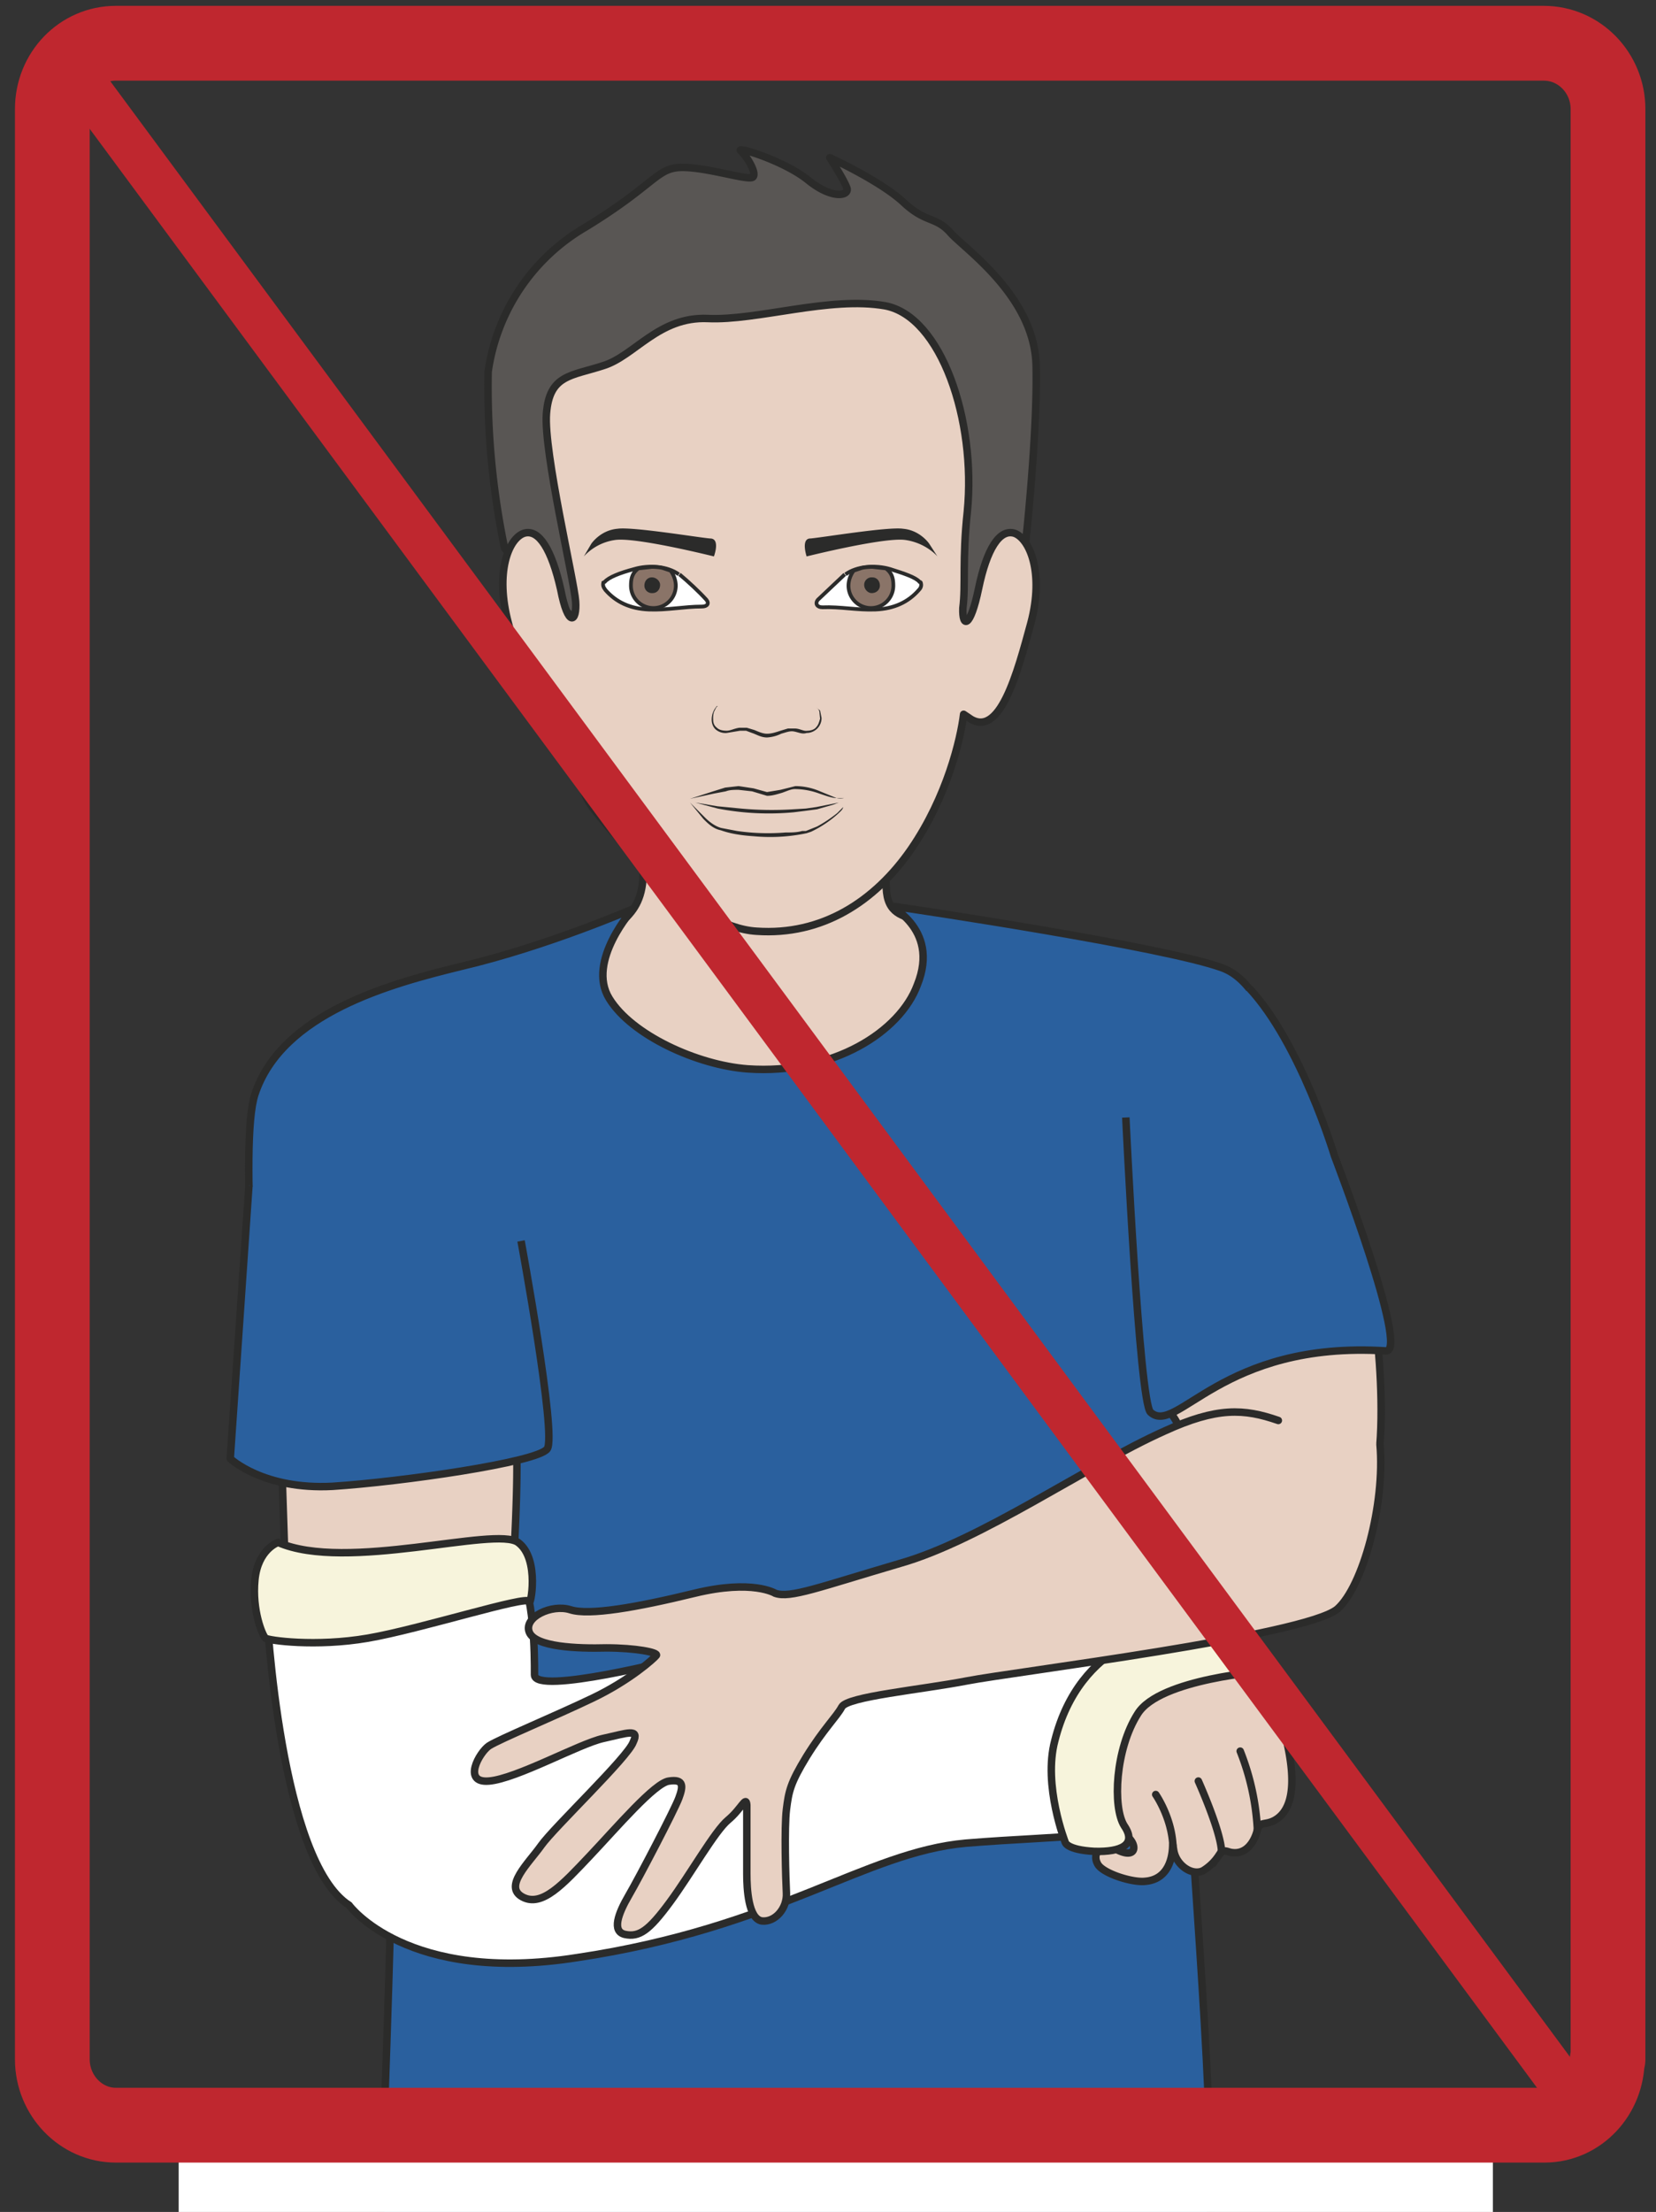
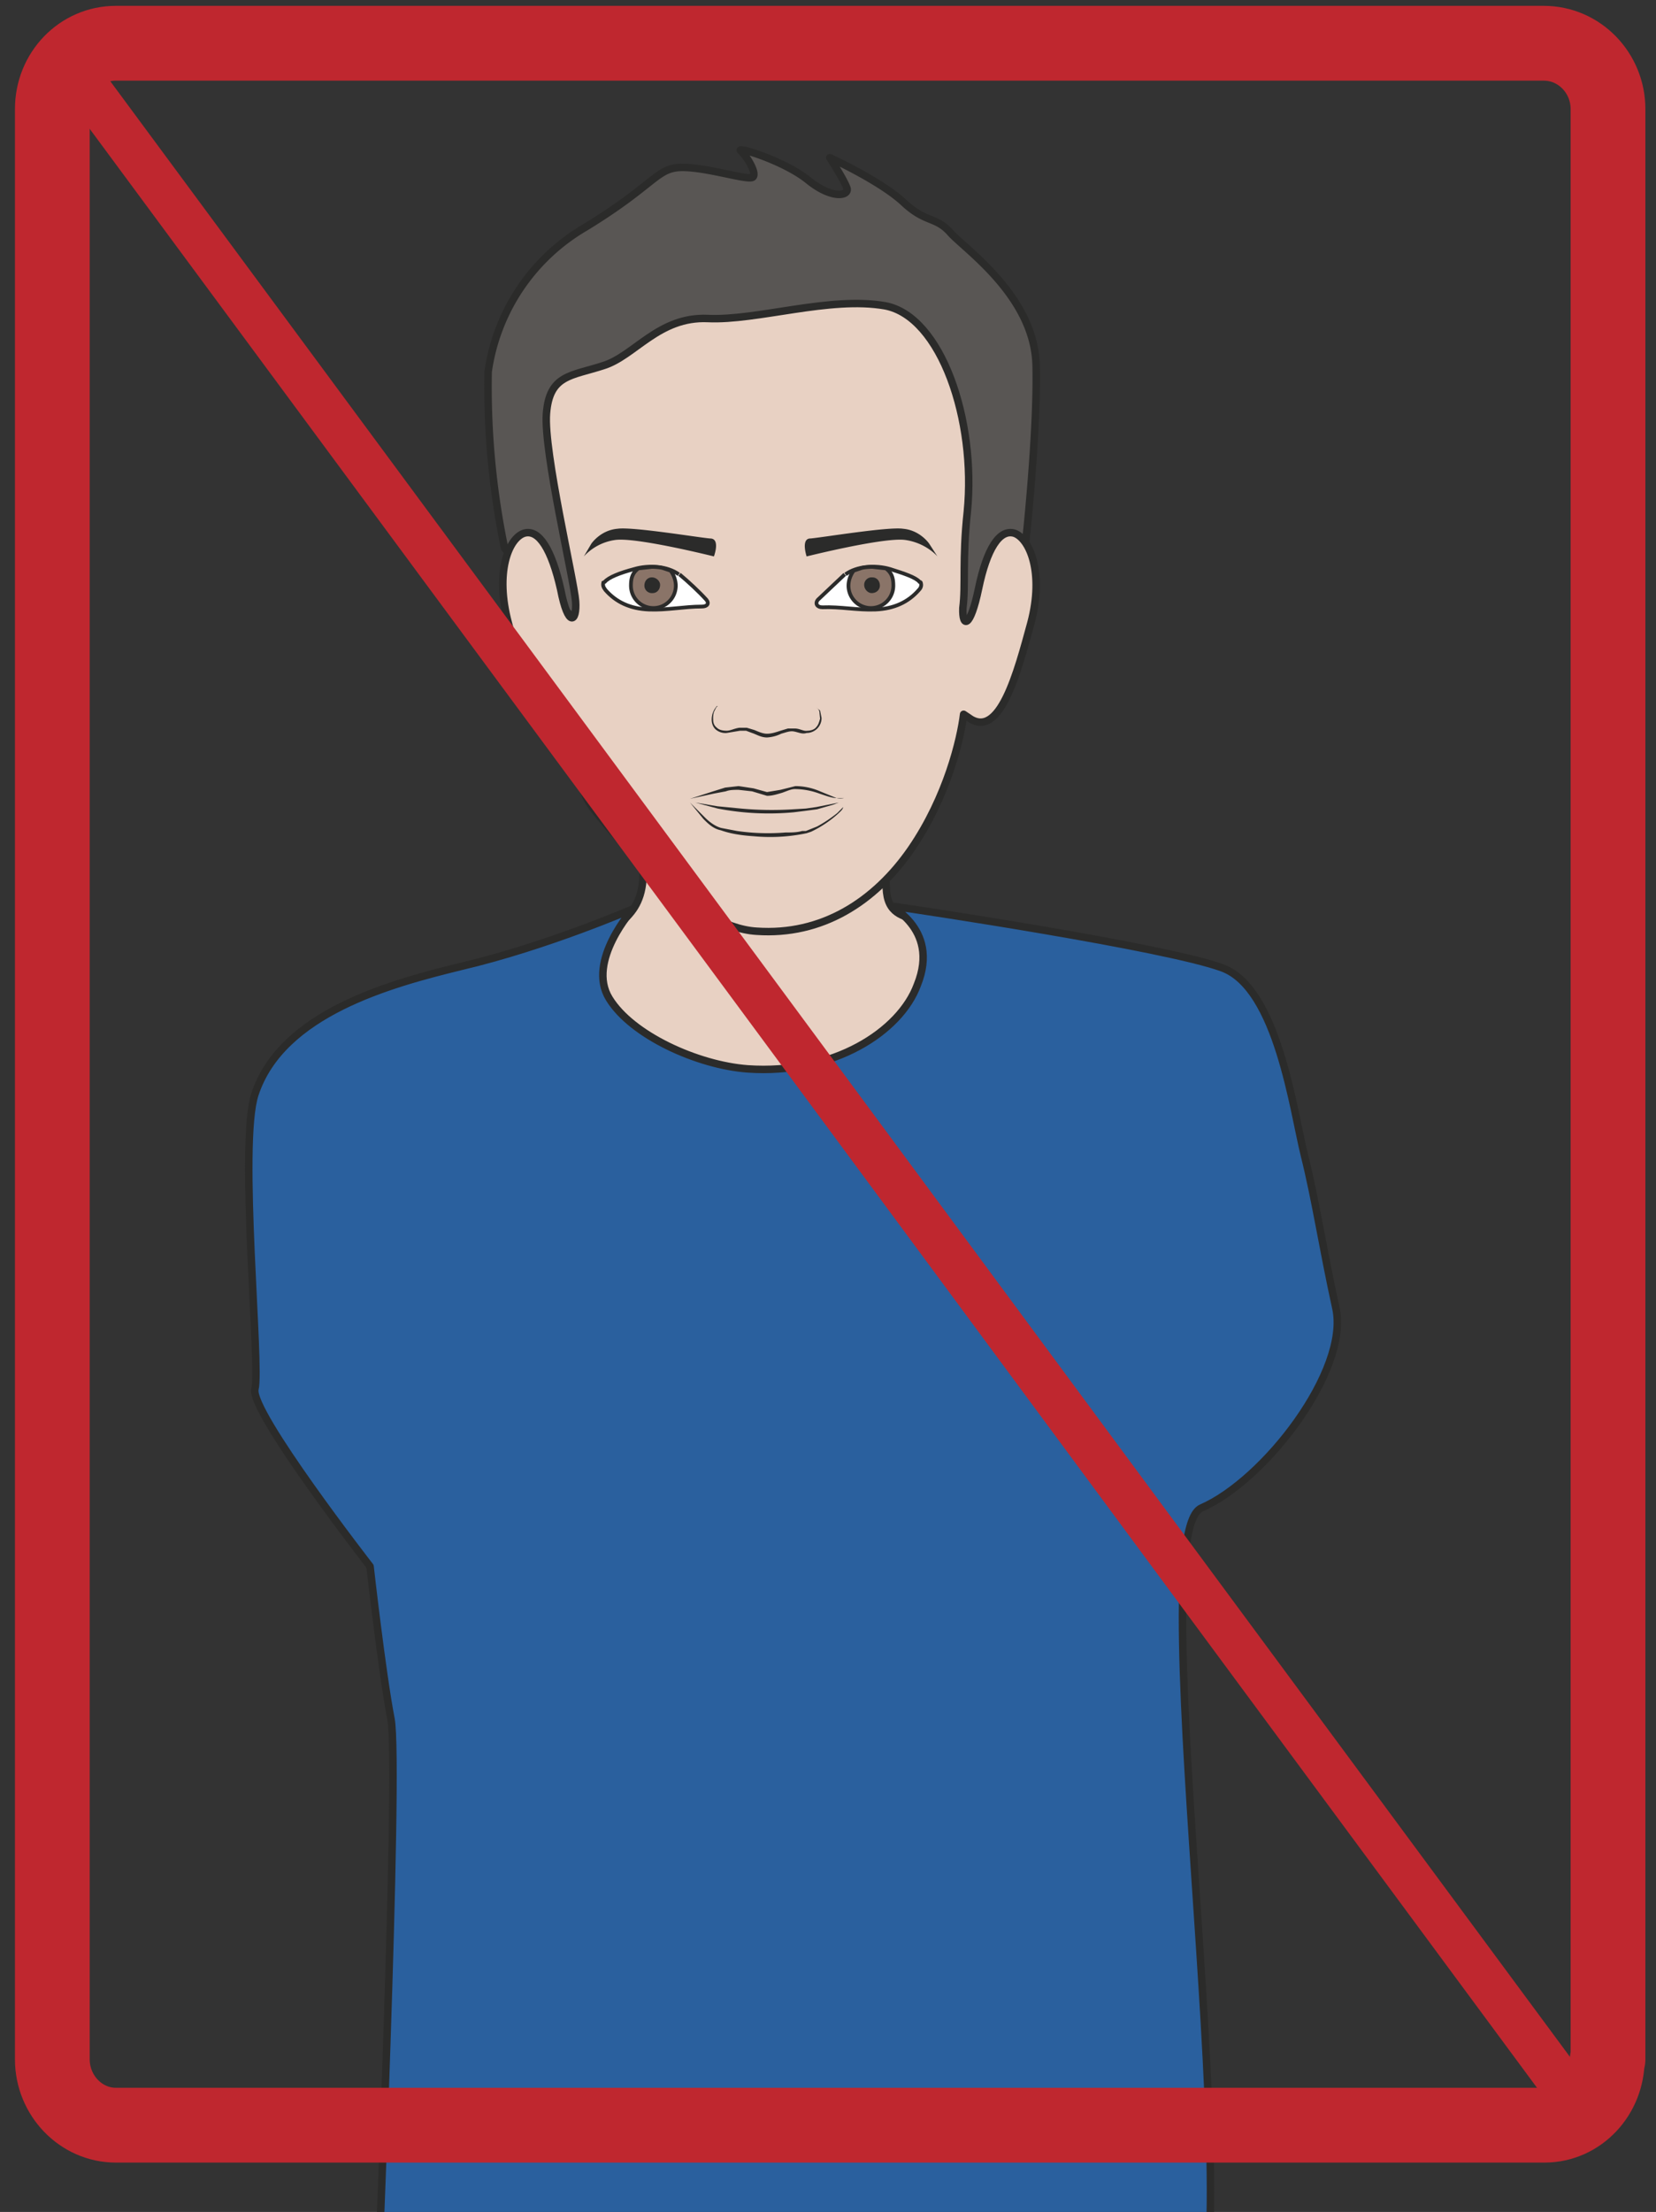
<svg xmlns="http://www.w3.org/2000/svg" viewBox="0 0 276.9 369.6">
  <rect x="0" y="0" width="276.9" height="369.6" fill="#333333" stroke="none" />
  <defs>
    <clipPath id="a">
      <path d="M0 295.7h221.6V0H0v295.7z" />
    </clipPath>
    <clipPath id="b">
-       <path d="M0 295.7h221.6V0H0v295.7z" />
-     </clipPath>
+       </clipPath>
    <clipPath id="c">
      <path d="M0 295.7h221.6V0H0v295.7z" />
    </clipPath>
    <clipPath id="d">
      <path d="M0 295.7h221.6V0H0v295.7z" />
    </clipPath>
  </defs>
  <g clip-path="url(#a)" transform="matrix(1.25 0 0 -1.25 0 369.6)">
    <path d="M86 199.2s.4-14.8 0-21.1c-.5-6.3-5.4-6-9-11.6-3.5-5.7 12.8-20.9 20.9-22.4 8-1.5 33.6 12.3 31.5 22-2 9.6-10.1 4.1-10.8 10.3-1 9.4 6.2 21.1 6.2 21.1L86 199.2z" fill="#e8d1c3" />
    <path stroke-linejoin="round" d="M86 199.2s.4-14.8 0-21.1c-.5-6.3-5.4-6-9-11.6-3.5-5.7 12.8-20.9 20.9-22.4 8-1.5 33.6 12.3 31.5 22-2 9.6-10.1 4.1-10.8 10.3-1 9.4 6.2 21.1 6.2 21.1L86 199.2z" stroke="#2b2b2a" stroke-linecap="round" stroke-miterlimit="10" fill="none" />
    <path d="M84.7 174.2s-11.5-5-23-7.7c-9.4-2.3-24-6.2-27.6-17.1-2.2-6.7.8-36.4 0-39.4-.7-3 15.4-23.7 15.4-23.7s1.6-14.2 2.8-20.4c1.2-6.3-2-81.5-2-81.5s98.6-5.8 108.4-.3c9.7 5.5-6.4 106.2 2 110 8.5 3.7 19.8 18.4 18 26.7-1.8 8.2-2.7 14.4-4.2 20.4-1.5 6-3.6 22.4-11 25.1-7.6 2.8-40.9 7.8-43.8 8.2-1.5.2 6.2-2.6 3-10.5-2.3-6.2-11.2-12-22.7-11.2-6.7.5-15.5 4.5-18.5 9.4-3.1 5 3.2 12 3.2 12" fill="#2a609e" />
    <path stroke-linejoin="round" d="M84.7 174.2s-11.5-5-23-7.7c-9.4-2.3-24-6.2-27.6-17.1-2.2-6.7.8-36.4 0-39.4-.7-3 15.4-23.7 15.4-23.7s1.6-14.2 2.8-20.4c1.2-6.3-2-81.5-2-81.5s98.6-5.8 108.4-.3c9.7 5.5-6.4 106.2 2 110 8.5 3.7 19.8 18.4 18 26.7-1.8 8.2-2.7 14.4-4.2 20.4-1.5 6-3.6 22.4-11 25.1-7.6 2.8-40.9 7.8-43.8 8.2-1.5.2 6.2-2.6 3-10.5-2.3-6.2-11.2-12-22.7-11.2-6.7.5-15.5 4.5-18.5 9.4-3.1 5 3.2 12 3.2 12z" stroke="#2b2b2a" stroke-miterlimit="10" fill="none" />
  </g>
  <g clip-path="url(#b)" transform="matrix(1.25 0 0 -1.25 0 369.6)">
    <path d="M183.5 123s3.5-22.2-1.2-29.4-20.4-3.8-20.4-3.8-1.5 11.4-5 16.6c-3.4 5 2 18.3 0 20.3s26.6-3.7 26.6-3.7" fill="#e8d1c3" />
    <path d="M183.5 123s3.5-22.2-1.2-29.4-20.4-3.8-20.4-3.8-1.5 11.4-5 16.6c-3.4 5 2 18.3 0 20.3s26.6-3.7 26.6-3.7z" stroke="#2b2b2a" stroke-miterlimit="10" fill="none" />
    <path d="M67.9 74.8c0-3.5-1.8-4.8 1.7-6 5.7-1.8 42.2 3.6 51.7 5.2 9.4 1.6 18.4 4.5 24.3 3.2 5.7-1.3 17.6-3.6 21.4-3.6.5 0 1-.2 1.4-.6 1-.7 2.3-2.6 3-7.2.4-1.8 3.5-11.2-1-13.5-1.2-.6-1.9-.1-2.2-1.2-.4-1.7-1.6-3.5-3.7-3-.9.3-1 .2-1.5-.5a6.6 6.6 0 00-2.1-2c-1.5-.7-3.6.8-3.9 2.8-.5 3 1-3.8-3.8-4.2-1.7-.2-5.5 1-6.3 2.2-1 1.6.6 3 2 2.3 2.9-1.7 3.3 0 2.2 1.2-1 1.3-10.3 5.4-11.3 6-4.5 2.8-8.3 1.6-20-4.2-11.9-5.8-56.3-18.7-68.5-13.4-10.4 4.6-11.9 27.3-12.7 34l-1 30.5c.8.6 5.4.5 9.6 0 5.7-.5 14.7 3.6 21 4.1 2.3.2-.3-32-.3-32" fill="#e8d1c3" />
-     <path d="M67.9 74.8c0-3.5-1.8-4.8 1.7-6 5.7-1.8 42.2 3.6 51.7 5.2 9.4 1.6 18.4 4.5 24.3 3.2 5.7-1.3 17.6-3.6 21.4-3.6.5 0 1-.2 1.4-.6 1-.7 2.3-2.6 3-7.2.4-1.8 3.5-11.2-1-13.5-1.2-.6-1.9-.1-2.2-1.2-.4-1.7-1.6-3.5-3.7-3-.9.3-1 .2-1.5-.5a6.6 6.6 0 00-2.1-2c-1.5-.7-3.6.8-3.9 2.8-.5 3 1-3.8-3.8-4.2-1.7-.2-5.5 1-6.3 2.2-1 1.6.6 3 2 2.3 2.9-1.7 3.3 0 2.2 1.2-1 1.3-10.3 5.4-11.3 6-4.5 2.8-8.3 1.6-20-4.2-11.9-5.8-56.3-18.7-68.5-13.4-10.4 4.6-11.9 27.3-12.7 34l-1 30.5c.8.6 5.4.5 9.6 0 5.7-.5 14.7 3.6 21 4.1 2.3.2-.3-32-.3-32z" stroke="#2b2b2a" stroke-miterlimit="10" fill="none" />
    <path d="M165.9 61.6a33 33 0 002.3-10.5M160.3 57.6s3.1-6.9 3.1-9.5M154.6 55.8s2.1-3 2.3-6.8" stroke="#2b2b2a" stroke-linecap="round" stroke-miterlimit="10" fill="none" />
    <path d="M46.7 41s7.7-10.6 30.5-7c26.8 4 38.5 14.1 52 15.3 13.5 1.1 21.1.5 19 3.6-12 18.2 20.6 19.9 20 20.5-6.7 6.2-16.5 7.6-24.6 7.6-4.8 0-37.7-3.9-52.7-7 0 0-19.4-5-19.4-2.2s0 10.8-2.3 14.5C67.6 89 37.2 80.8 37 84c-.1 3.3-1.6-.1-1.4-2.5.1-2.3 1.9-34.6 11.1-40.5" fill="#fff" />
    <path d="M46.7 41s7.7-10.6 30.5-7c26.8 4 38.5 14.1 52 15.3 13.5 1.1 21.1.5 19 3.6-12 18.2 20.6 19.9 20 20.5-6.7 6.2-16.5 7.6-24.6 7.6-4.8 0-37.7-3.9-52.7-7 0 0-19.4-5-19.4-2.2s0 10.8-2.3 14.5C67.6 89 37.2 80.8 37 84c-.1 3.3-1.6-.1-1.4-2.5.1-2.3 1.9-34.6 11.1-40.5z" stroke="#2b2b2a" stroke-miterlimit="10" fill="none" />
    <path d="M37.2 89.5s-2.7-.9-3.1-5 1-7.4 1.4-7.8c.4-.3 6.7-1.2 13.7 0s21.4 5.8 21.6 4.9c.1-1 1.5 5.7-1.5 7.9s-23-4-32.1 0" fill="#f7f4dc" />
    <path stroke-linejoin="round" d="M37.2 89.5s-2.7-.9-3.1-5 1-7.4 1.4-7.8c.4-.3 6.7-1.2 13.7 0s21.4 5.8 21.6 4.9c.1-1 1.5 5.7-1.5 7.9s-23-4-32.1 0z" stroke="#2b2b2a" stroke-linecap="round" stroke-miterlimit="10" fill="none" />
-     <path d="M142.5 49.4s-3 7.6-1.4 13.6c3.3 13.1 14.5 15.8 20.2 14.8 8-1.4 8.1-5.5 8.1-5.5s-14.3-1-17.2-5.7c-3-4.7-3.4-12.5-1.8-15 1.7-2.5-.4-3.5-4-3.4-3.7.2-3.9 1.2-3.9 1.2" fill="#f7f4dc" />
    <path stroke-linejoin="round" d="M142.5 49.4s-3 7.6-1.4 13.6c3.3 13.1 14.5 15.8 20.2 14.8 8-1.4 8.1-5.5 8.1-5.5s-14.3-1-17.2-5.7c-3-4.7-3.4-12.5-1.8-15 1.7-2.5-.4-3.5-4-3.4-3.7.2-3.9 1.2-3.9 1.2z" stroke="#2b2b2a" stroke-linecap="round" stroke-miterlimit="10" fill="none" />
    <path d="M171 105.8c-4.6 1.6-8.2 1.8-15.2-1.4-10.5-4.7-24.5-14.6-35.4-17.7-10.9-3.2-14.7-4.7-16.7-4 0 0-3 1.9-10.8 0s-14.1-3-16.6-2.2-6.3-1-5.5-3c.8-2 6.5-2.2 10.3-2.1 3.9 0 7-.6 6.7-1s-3.5-3.3-8.5-5.7-12.5-5.5-13.9-6.4c-1.3-.9-3.6-5 0-4.7 3.7.3 12.1 5 15.3 5.7 3.2.7 4.9 1.4 4-.5-.7-2-10.6-11.4-12.3-13.8s-5.1-5.5-2.5-6.9c2.6-1.4 5.4 1.7 9 5.5s8.7 9.8 10.6 10c2 .3 1.9-.7 1.3-2.3-.6-1.6-5.3-10.6-6.7-13-1.4-2.4-2.3-4.8-.5-5.2 1.9-.4 3.2.5 6 4.3s6 9.5 7.8 11c1.8 1.5 2.4 3.3 2.5 2v-9.2c0-2 .2-6 2-6.3 1.8-.2 3.4 1.7 3.3 3.7-.1 1.9-.3 8.8 0 11.2.3 2.4.5 3.5 2.7 7.1 2.3 3.7 4 5.3 4.7 6.6.7 1.4 10.6 2.3 16.8 3.5 6.2 1.2 45.2 6 49.5 9.6 3.4 3 6.4 14 5.7 22" stroke="#2b2b2a" stroke-linecap="round" stroke-miterlimit="10" fill="#e8d1c3" />
    <path stroke-linejoin="round" d="M69.7 129.8s4.8-26 3.5-27.8c-1.3-1.8-19.5-4.4-28.7-5-9.3-.5-13.7 3.7-13.7 3.7l2.5 36.5M150.6 146.3s1.8-38 3.3-39.4c3.5-3.2 9.5 9.6 31.5 8.2 3.2-.2-6.9 26.1-6.9 26.1s-4.5 15-11.4 22.4" stroke="#2b2b2a" stroke-miterlimit="10" fill="#2a609e" />
    <path d="M23.9 11.6h175.8v-42.4H23.9v42.4z" fill="#fff" />
  </g>
  <g clip-path="url(#c)" transform="matrix(1.25 0 0 -1.25 0 369.6)">
    <path d="M137.2 223.2s1.6 14.5 1.4 23.6c-.2 9.2-9.4 15.5-11.4 17.7-2 2.3-3.3 1.3-6.3 4.1-3.1 2.9-9.9 6-9.9 6s2-3.1 2.3-4.1c.3-1-2-1.5-5.2 1.1s-9.8 4.6-9 3.9c.8-.7 2.2-3 1.6-3.5-.6-.5-6 1.3-9.4 1.3-3.5 0-3.5-2.2-13-8a26.7 26.7 0 01-13-19.3 106 106 0 012.2-23.6s40.1-50.3 69.7.8" fill="#595654" />
    <path stroke-linejoin="round" d="M137.2 223.2s1.6 14.5 1.4 23.6c-.2 9.2-9.4 15.5-11.4 17.7-2 2.3-3.3 1.3-6.3 4.1-3.1 2.9-9.9 6-9.9 6s2-3.1 2.3-4.1c.3-1-2-1.5-5.2 1.1s-9.8 4.6-9 3.9c.8-.7 2.2-3 1.6-3.5-.6-.5-6 1.3-9.4 1.3-3.5 0-3.5-2.2-13-8a26.7 26.7 0 01-13-19.3 106 106 0 012.2-23.6s40.1-50.3 69.7.8z" stroke="#2b2b2a" stroke-linecap="round" stroke-miterlimit="10" fill="none" />
    <path stroke-linejoin="round" d="M128.8 214.4c-.1-2.7 1-2.7 2.1 2.6 1.1 5.3 2.8 8 4.8 7.4 2-.7 4-5.2 2.2-12-1.8-6.6-4.2-15.8-8.4-12.6l-.6.4c-.4-3.3-2.2-11-7-18-4.9-7.1-12-11.6-20.7-11-8.6.5-19 12.7-22 16.6-2.8 3.8-2.8 12-2.8 12-4.2-3.2-6.7 6-8.4 12.6-1.8 6.7 0 11.3 2.1 12 2 .6 3.7-2.2 4.9-7.5 1-5.2 2.2-4.4 2-1.6-.2 2.8-4.3 20-3.9 25.1.4 5.2 3.3 5 7.6 6.4 4.2 1.3 7.4 6.6 14 6.3 6.6-.3 16.3 3 23.7 1.7 7.5-1.4 12.2-15.3 11-27.5-.7-6.5-.2-9.8-.6-12.9" stroke="#2b2b2a" stroke-linecap="round" stroke-miterlimit="10" fill="#e8d1c3" />
    <path d="M90.9 218.9c1.2-1 2.6-2.3 3.6-3.4.4-.5.1-.9-.6-.9-2.4 0-4.7-.5-7.1-.4-2.5.1-4.4 1-5.8 2.6-.2.3-.4.5-.3 1l.2.1c.5.6 2 1.2 3.9 1.7 2 .6 4.5.4 6-.7" stroke="#2b2b2a" stroke-miterlimit="10" stroke-width=".5" fill="#fff" />
    <path d="M89.7 219.4c.4-.5.7-1.3.7-2a3 3 0 10-6 0c0 1 .2 1.7 1 2.3l1.8.2s1.1 0 1.6-.2l.9-.3" fill-rule="evenodd" fill="#8a7468" />
    <path stroke-linejoin="round" d="M89.7 219.4c.4-.5.7-1.3.7-2a3 3 0 10-6 0c0 1 .2 1.7 1 2.3l1.8.2s1.1 0 1.6-.2l.9-.3z" stroke="#2b2b2a" stroke-linecap="round" stroke-miterlimit="10" stroke-width=".5" fill="none" />
    <path d="M88.3 217.5c0-.6-.4-1.1-1-1.1a1 1 0 00-1.1 1c0 .6.4 1.1 1 1.1s1.1-.5 1.1-1" fill-rule="evenodd" fill="#2b2b2a" />
    <path d="M113 218.9l-3.6-3.4c-.4-.5-.1-1 .6-1 2.4.1 4.7-.4 7.1-.3 2.5.1 4.4 1 5.8 2.6.2.2.4.5.3.9 0 0 0 .2-.2.2-.5.6-2 1.1-3.9 1.7-2 .6-4.5.4-6-.7" stroke="#2b2b2a" stroke-miterlimit="10" stroke-width=".5" fill="#fff" />
    <path d="M114.2 219.4c-.4-.5-.7-1.3-.7-2a3 3 0 016 0c0 1-.2 1.7-1 2.3l-1.8.2s-1.1 0-1.6-.2l-.9-.3" fill-rule="evenodd" fill="#8a7468" />
    <path stroke-linejoin="round" d="M114.2 219.4c-.4-.5-.7-1.3-.7-2a3 3 0 016 0c0 1-.2 1.7-1 2.3l-1.8.2s-1.1 0-1.6-.2l-.9-.3z" stroke="#2b2b2a" stroke-linecap="round" stroke-miterlimit="10" stroke-width=".5" fill="none" />
    <path d="M115.6 217.5c0-.6.5-1.1 1-1.1.7 0 1.1.5 1.1 1 0 .6-.4 1.1-1 1.1a1 1 0 01-1.1-1" fill-rule="evenodd" fill="#2b2b2a" />
    <path d="M96 201.3l-.2-.2-.3-.6a3 3 0 01-.1-1c0-.4.1-.8.5-1.1.3-.3.8-.4 1.3-.4s1 .3 1.7.4h1l1-.3c.5-.2 1.1-.5 1.7-.5.6 0 1.2.2 1.8.4l1 .3h.9c.7 0 1.2-.4 1.7-.3.5 0 1 .2 1.2.5.3.3.4.8.5 1.1l-.1 1c-.1.3-.3.4-.4.5l-.2.2.2-.2.5-.4.2-1a2 2 0 00-2-2c-.6-.2-1.1.1-1.7.2-.5.1-1-.1-1.7-.3a5 5 0 00-1.9-.5c-.8 0-1.4.4-2 .6l-.8.3H99l-1.8-.3a2 2 0 00-1.5.5c-.4.4-.5.9-.5 1.3a2.7 2.7 0 00.7 1.8M92.3 188.4l2-2c.6-.6 1.4-1.2 2.2-1.4l2.1-.4a29 29 0 016.5-.2c.8 0 1.5 0 2.2.2h.5l.5.2 1 .4a18 18 0 012.7 1.8l.8.8c-.1-.4-.4-.6-.7-.9a15 15 0 00-3.6-2.4l-.6-.2-.5-.1a23.8 23.8 0 00-6.6-.3c-1.5.1-3 .3-4.4.8-1 .2-1.7.9-2.3 1.5l-1.8 2.2M92.3 188.9l3.1 1 1.6.5 1.8.2 2-.3 1.8-.5 1.8.3 2 .5a8.4 8.4 0 003.3-.7l2.2-.9a2.5 2.5 0 011 0h-1c-.6 0-1.4.3-2.3.6a9.6 9.6 0 01-3.3.6c-.5 0-1.1-.3-1.7-.5-.7-.2-1.3-.4-2-.4l-2 .6-1.8.2c-.6 0-1.2 0-1.7-.2l-1.6-.3-3.2-.7" fill="#2b2b2a" />
    <path d="M79.1 223s1.2 1.8 3.5 2c2 .3 11-1.2 12.4-1.3 1.4 0 .5-2.4.5-2.4s-10.4 2.6-13.2 2.2a7 7 0 01-4.2-2.2l1 1.7zM124.3 223s-1.2 1.8-3.5 2c-2 .3-11-1.2-12.4-1.3-1.3 0-.5-2.4-.5-2.4s10.4 2.6 13.2 2.2c2.8-.4 4.3-2.2 4.3-2.2l-1.1 1.7z" fill-rule="evenodd" fill="#2b2b2a" />
    <path d="M93 188.4l3-.5 3.1-.3a44.5 44.5 0 017-.1l1.7.1 1.4.2a2442.7 2442.7 0 003 .6l-.8-.3-2.1-.6-1.5-.2-1.6-.2a36 36 0 00-10.2.5l-3 .8" fill="#2b2b2a" />
  </g>
  <g clip-path="url(#d)" transform="matrix(1.25 0 0 -1.25 0 369.6)">
    <path stroke-linejoin="round" d="M215 20.4c0-4.8-3.7-8.8-8.4-8.8H15.5c-4.7 0-8.5 4-8.5 8.8v260.7c0 4.9 3.8 8.8 8.5 8.8h191c4.8 0 8.6-4 8.6-8.8V20.4z" stroke="#bf272f" stroke-linecap="round" stroke-miterlimit="10" stroke-width="10" fill="none" />
    <path stroke-linejoin="round" d="M10.3 285.8L211.7 13.4" stroke="#bf272f" stroke-linecap="round" stroke-miterlimit="10" stroke-width="6" fill="none" />
  </g>
</svg>